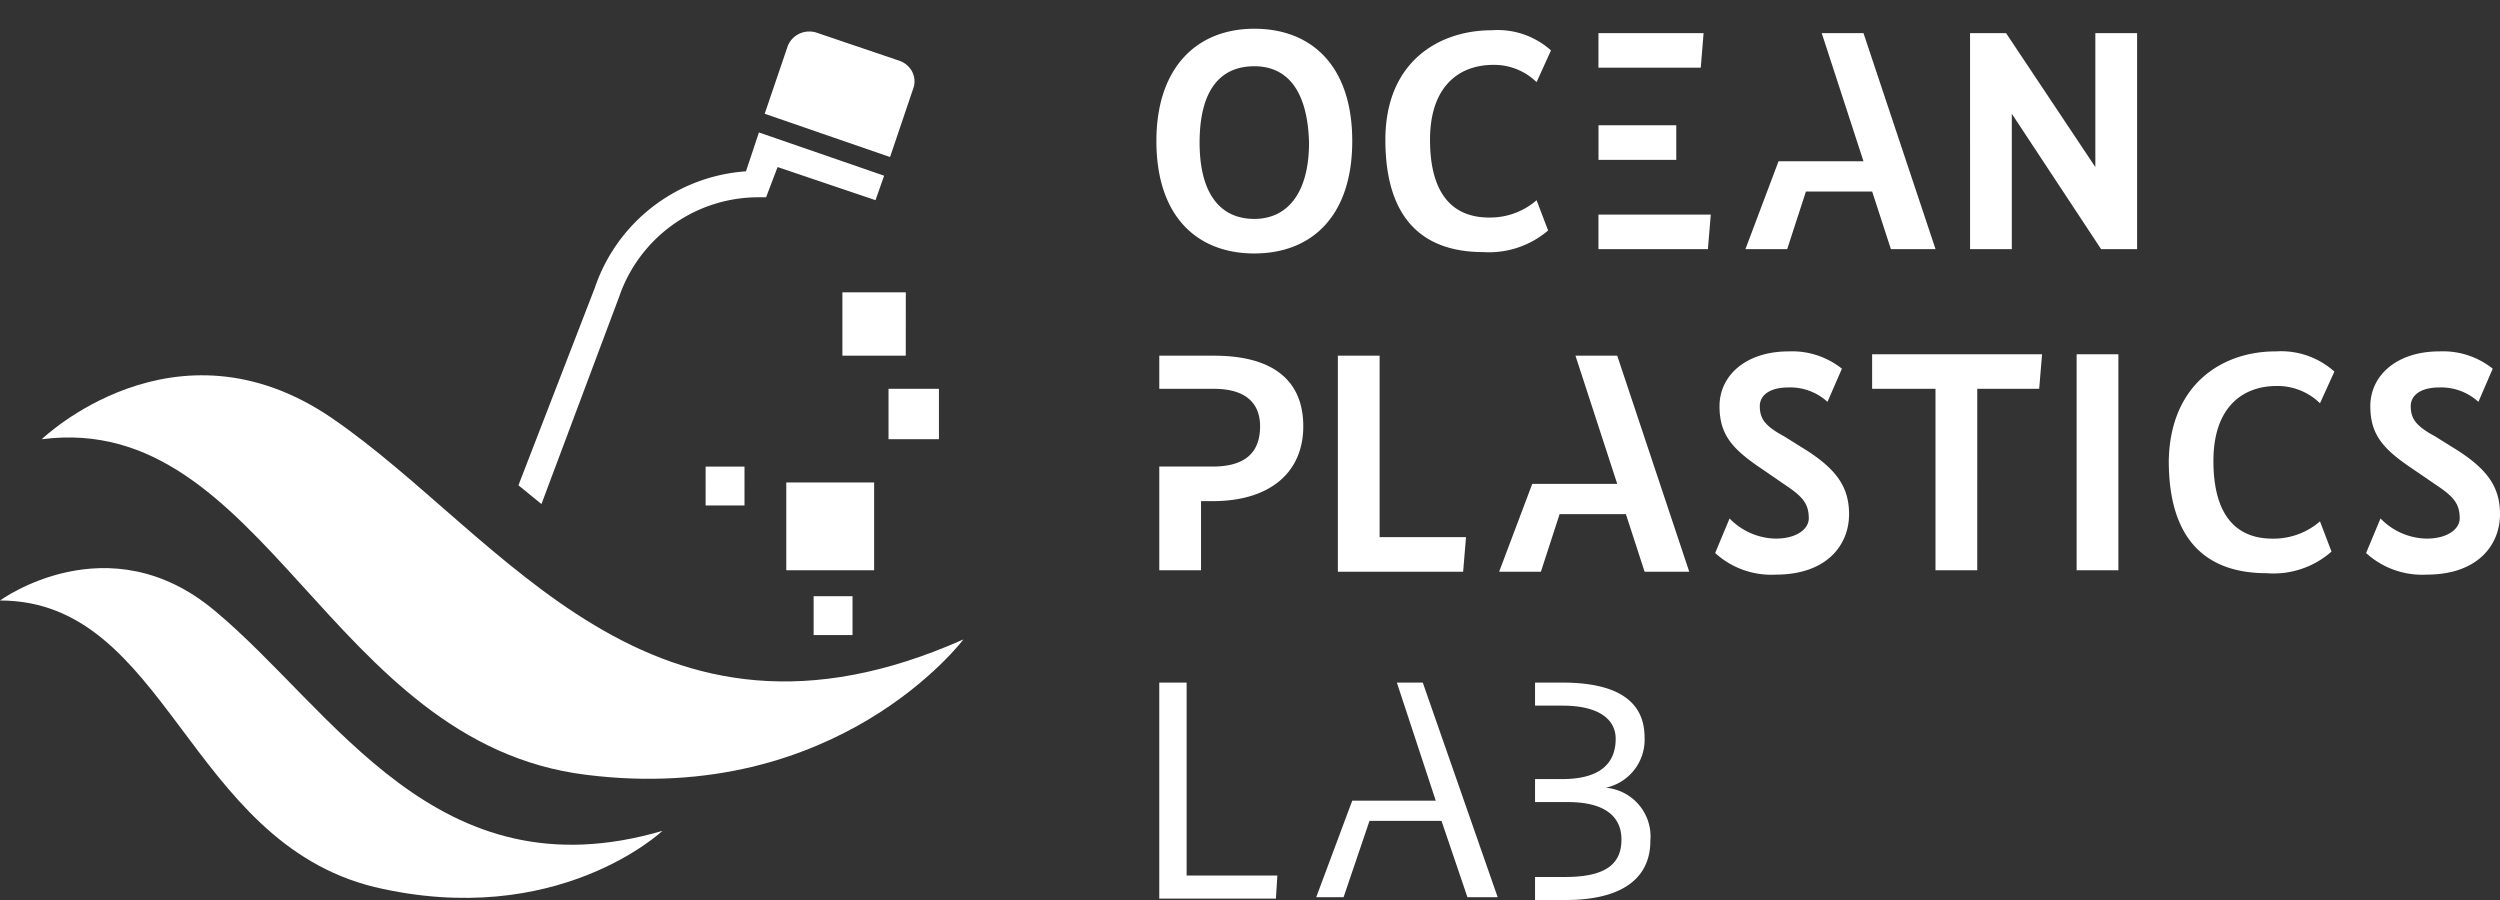
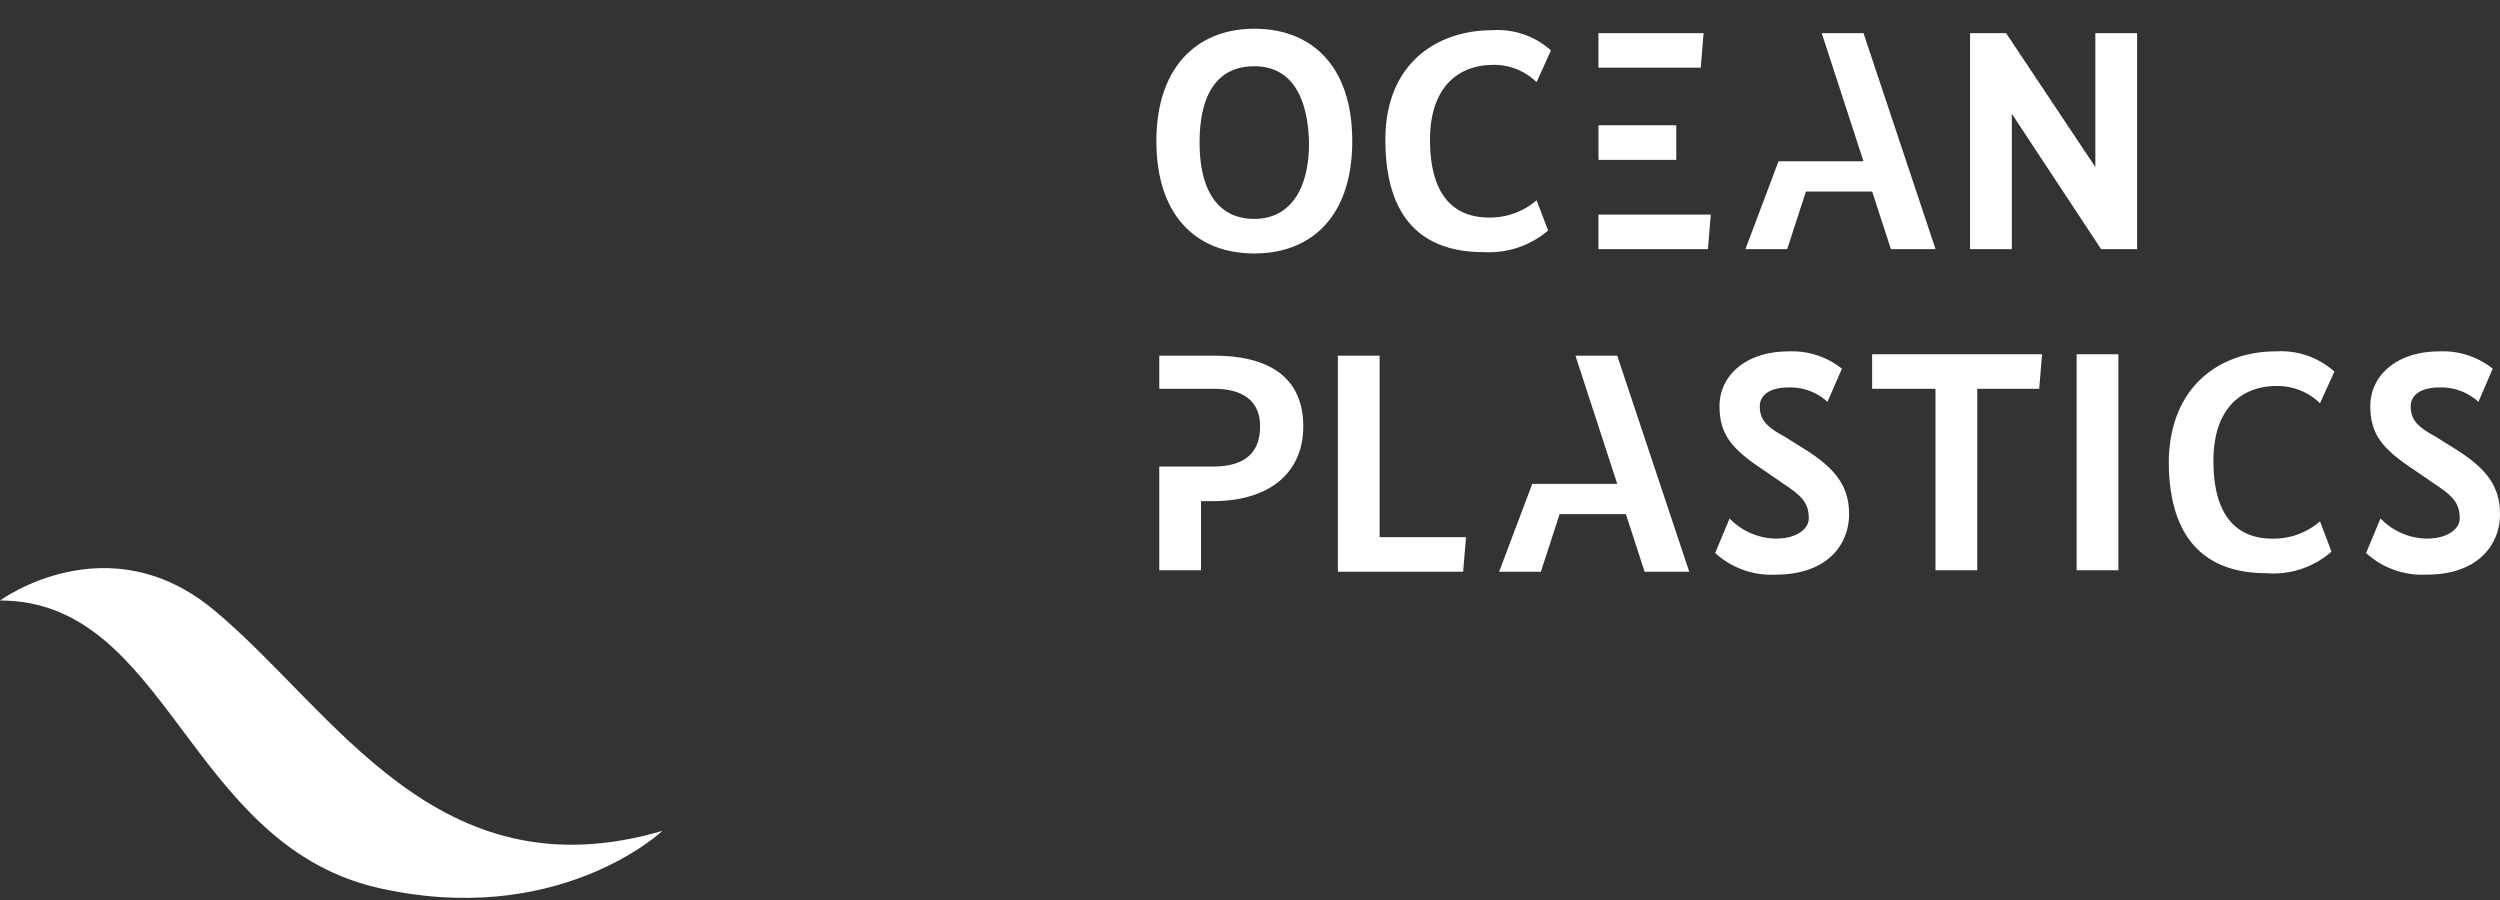
<svg xmlns="http://www.w3.org/2000/svg" viewBox="571.101 2294 161.281 58.065">
  <rect x="571.101" y="2294" width="161.281" height="58.065" fill="#333333" stroke="none" />
  <defs>
    <style>.a{fill:#fff;}</style>
  </defs>
  <g transform="translate(103 2233)">
    <g transform="translate(468.101 61)">
-       <path class="a" d="M82.265,47.4V59.849h5.853l-.093,1.486H80.5V47.4ZM109.3,54.182h0a3.165,3.165,0,0,0,2.508-3.252c0-2.137-1.486-3.53-5.3-3.53h-1.765v1.486h1.765c2.416,0,3.437.929,3.437,2.137,0,1.672-1.115,2.6-3.437,2.6h-1.765v1.486h2.137c2.23,0,3.437.836,3.437,2.416s-1.022,2.415-3.623,2.415h-1.951v1.486H106.7c3.9,0,5.481-1.579,5.481-3.809A3.159,3.159,0,0,0,109.3,54.182ZM97.5,47.4H95.829l2.508,7.618H92.949l-2.323,6.225h1.765l1.672-4.924h4.645l1.672,4.924h1.951Z" transform="translate(-5.713 -3.364)" />
      <path class="a" d="M0,41.54s6.968-5.11,13.843.65C21.554,48.6,28.15,60.679,42.736,56.4c0,0-6.782,6.41-18.581,3.623C12.077,57.055,10.777,41.54,0,41.54Z" transform="translate(0 -2.8)" />
-       <path class="a" d="M2.9,30.185s8.547-8.268,18.674-1.394C32.722,36.409,42.105,52.11,62.358,43.1c0,0-8.083,10.777-24.341,8.733C21.388,49.788,17.3,28.327,2.9,30.185Z" transform="translate(-0.206 -1.849)" />
      <path class="a" d="M86.617,16.351C82.9,16.351,80.3,13.936,80.3,9.1c0-4.738,2.6-7.246,6.317-7.246S92.935,4.274,92.935,9.1,90.334,16.351,86.617,16.351Zm0-12.077c-2.23,0-3.53,1.579-3.53,4.924,0,3.252,1.3,4.924,3.53,4.924,2.137,0,3.53-1.672,3.53-4.924C90.055,5.853,88.754,4.274,86.617,4.274Zm15.329-2.323a5.156,5.156,0,0,1,3.809,1.3L104.827,5.3a3.915,3.915,0,0,0-2.787-1.115c-2.23,0-4.088,1.394-4.088,4.831,0,3.53,1.486,5.017,3.809,5.017a4.564,4.564,0,0,0,3.066-1.115l.743,1.951a5.867,5.867,0,0,1-4.181,1.394c-3.716,0-6.317-1.951-6.317-7.246C95.072,3.995,98.509,1.951,101.947,1.951Zm-7.246,21V34.653h5.574l-.186,2.23H92.006V22.947H94.7Zm28.893,2.973a3.557,3.557,0,0,0-2.508-.929c-1.3,0-1.858.557-1.858,1.208,0,.836.372,1.3,1.579,1.951l1.486.929c1.858,1.208,2.694,2.323,2.694,4.088,0,1.951-1.394,3.9-4.738,3.9a5.36,5.36,0,0,1-3.9-1.394l.929-2.23a4.242,4.242,0,0,0,2.973,1.3c1.394,0,2.137-.65,2.137-1.3,0-.929-.372-1.394-1.486-2.137l-1.486-1.022c-1.951-1.3-2.787-2.23-2.787-4.088,0-1.951,1.672-3.53,4.459-3.53a5.146,5.146,0,0,1,3.437,1.115Zm28.893-3.252a5.156,5.156,0,0,1,3.809,1.3l-.929,2.044a3.915,3.915,0,0,0-2.787-1.115c-2.23,0-4.088,1.394-4.088,4.831,0,3.53,1.486,5.017,3.809,5.017a4.564,4.564,0,0,0,3.066-1.115l.743,1.951a5.661,5.661,0,0,1-4.181,1.394c-3.716,0-6.317-1.951-6.317-7.246C145.7,24.712,149.142,22.669,152.486,22.669Zm13.1,3.252a3.557,3.557,0,0,0-2.508-.929c-1.3,0-1.858.557-1.858,1.208,0,.836.372,1.3,1.579,1.951l1.486.929c1.858,1.208,2.694,2.323,2.694,4.088,0,1.951-1.394,3.9-4.738,3.9a5.36,5.36,0,0,1-3.9-1.394l.929-2.23a4.242,4.242,0,0,0,2.973,1.3c1.394,0,2.137-.65,2.137-1.3,0-.929-.372-1.394-1.486-2.137L161.4,30.287c-1.951-1.3-2.787-2.23-2.787-4.088,0-1.951,1.672-3.53,4.459-3.53a5.146,5.146,0,0,1,3.437,1.115ZM142.36,34.839h0V24.805h0V22.854h-2.694V36.79h2.694Zm1.208-18.767h-2.323l-5.76-8.733h0v8.733h-2.694V2.137h2.323l5.76,8.64h0V2.137h2.694ZM84.016,22.947h-3.53v2.137h3.53c2.044,0,2.973.929,2.973,2.415,0,1.672-.929,2.6-3.066,2.6H80.486V36.79H83.18V32.33h.743c3.716,0,5.853-1.858,5.853-4.831C89.776,24.619,87.918,22.947,84.016,22.947Zm41.9-20.81h-2.694l2.694,8.268h-5.481L118.3,16.072h2.694l1.208-3.716h4.274l1.208,3.716h2.88Zm-15.887,20.81h-2.694l2.694,8.268h-5.481l-2.137,5.667h2.694l1.208-3.716h4.274l1.208,3.716h2.88Zm3.809-14.865h-5.017v2.23h5.017ZM115.6,2.137h-6.782v2.23h6.6Zm-6.782,11.706v2.23h7.061l.186-2.23ZM137.25,25.084h-3.995V36.79h-2.694V25.084h-4.088v-2.23h10.963ZM122.571,0m5.11,16.072" transform="translate(-5.698)" />
-       <path class="a" d="M55.7,19.386m4.274-9.1L51.887,7.494l1.486-4.366a1.478,1.478,0,0,1,.836-.836,1.539,1.539,0,0,1,1.115,0l5.2,1.765a1.483,1.483,0,0,1,.836.65,1.364,1.364,0,0,1,.093,1.208ZM37.486,32.671,42.5,19.293a9.5,9.5,0,0,1,8.826-6.41h.65l.743-1.951,6.317,2.137.557-1.579L51.515,8.7l-.836,2.508a11.1,11.1,0,0,0-9.755,7.525L36,31.464C36.465,31.835,37.022,32.3,37.486,32.671Zm22.39-4.181h3.252V25.239H59.876v3.252Zm1.115-9.476H56.9V23.1h4.088ZM58.947,31.278H53.28v5.667h5.667Zm-10.87,1.486h2.508V30.256H48.077Zm6.968,8.361h2.508V38.617H55.045Z" transform="translate(-2.555 -0.155)" />
    </g>
  </g>
</svg>